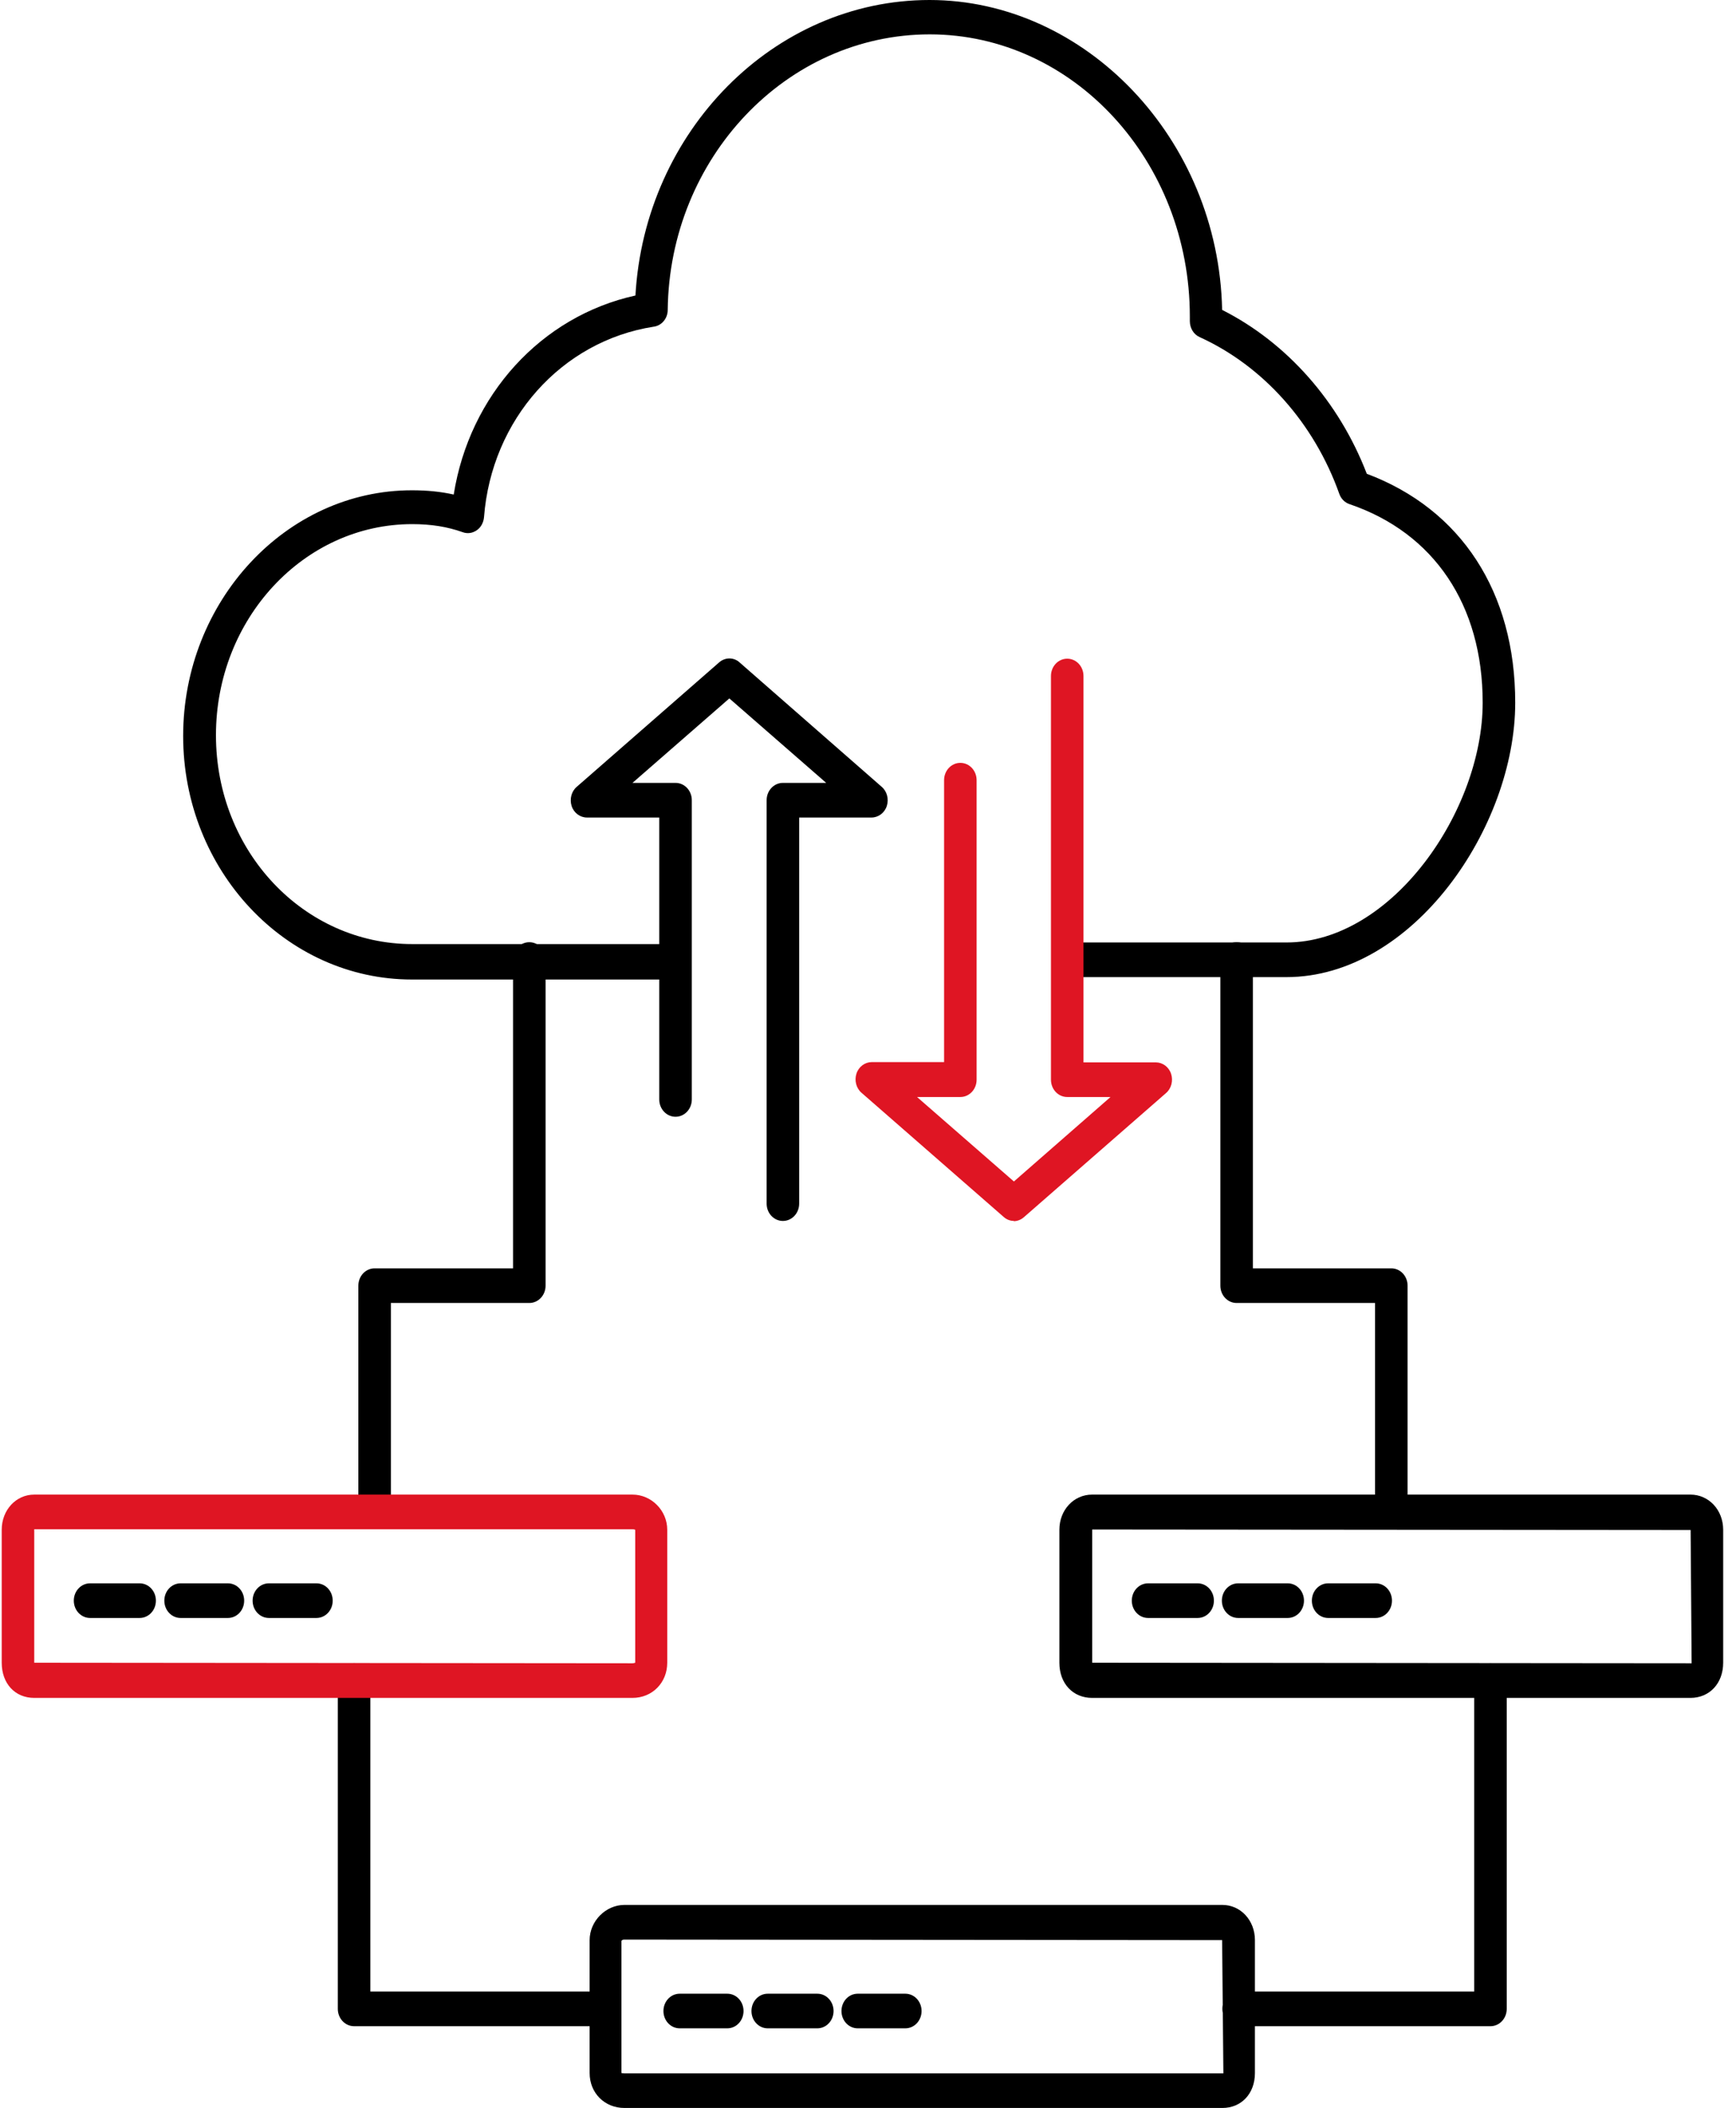
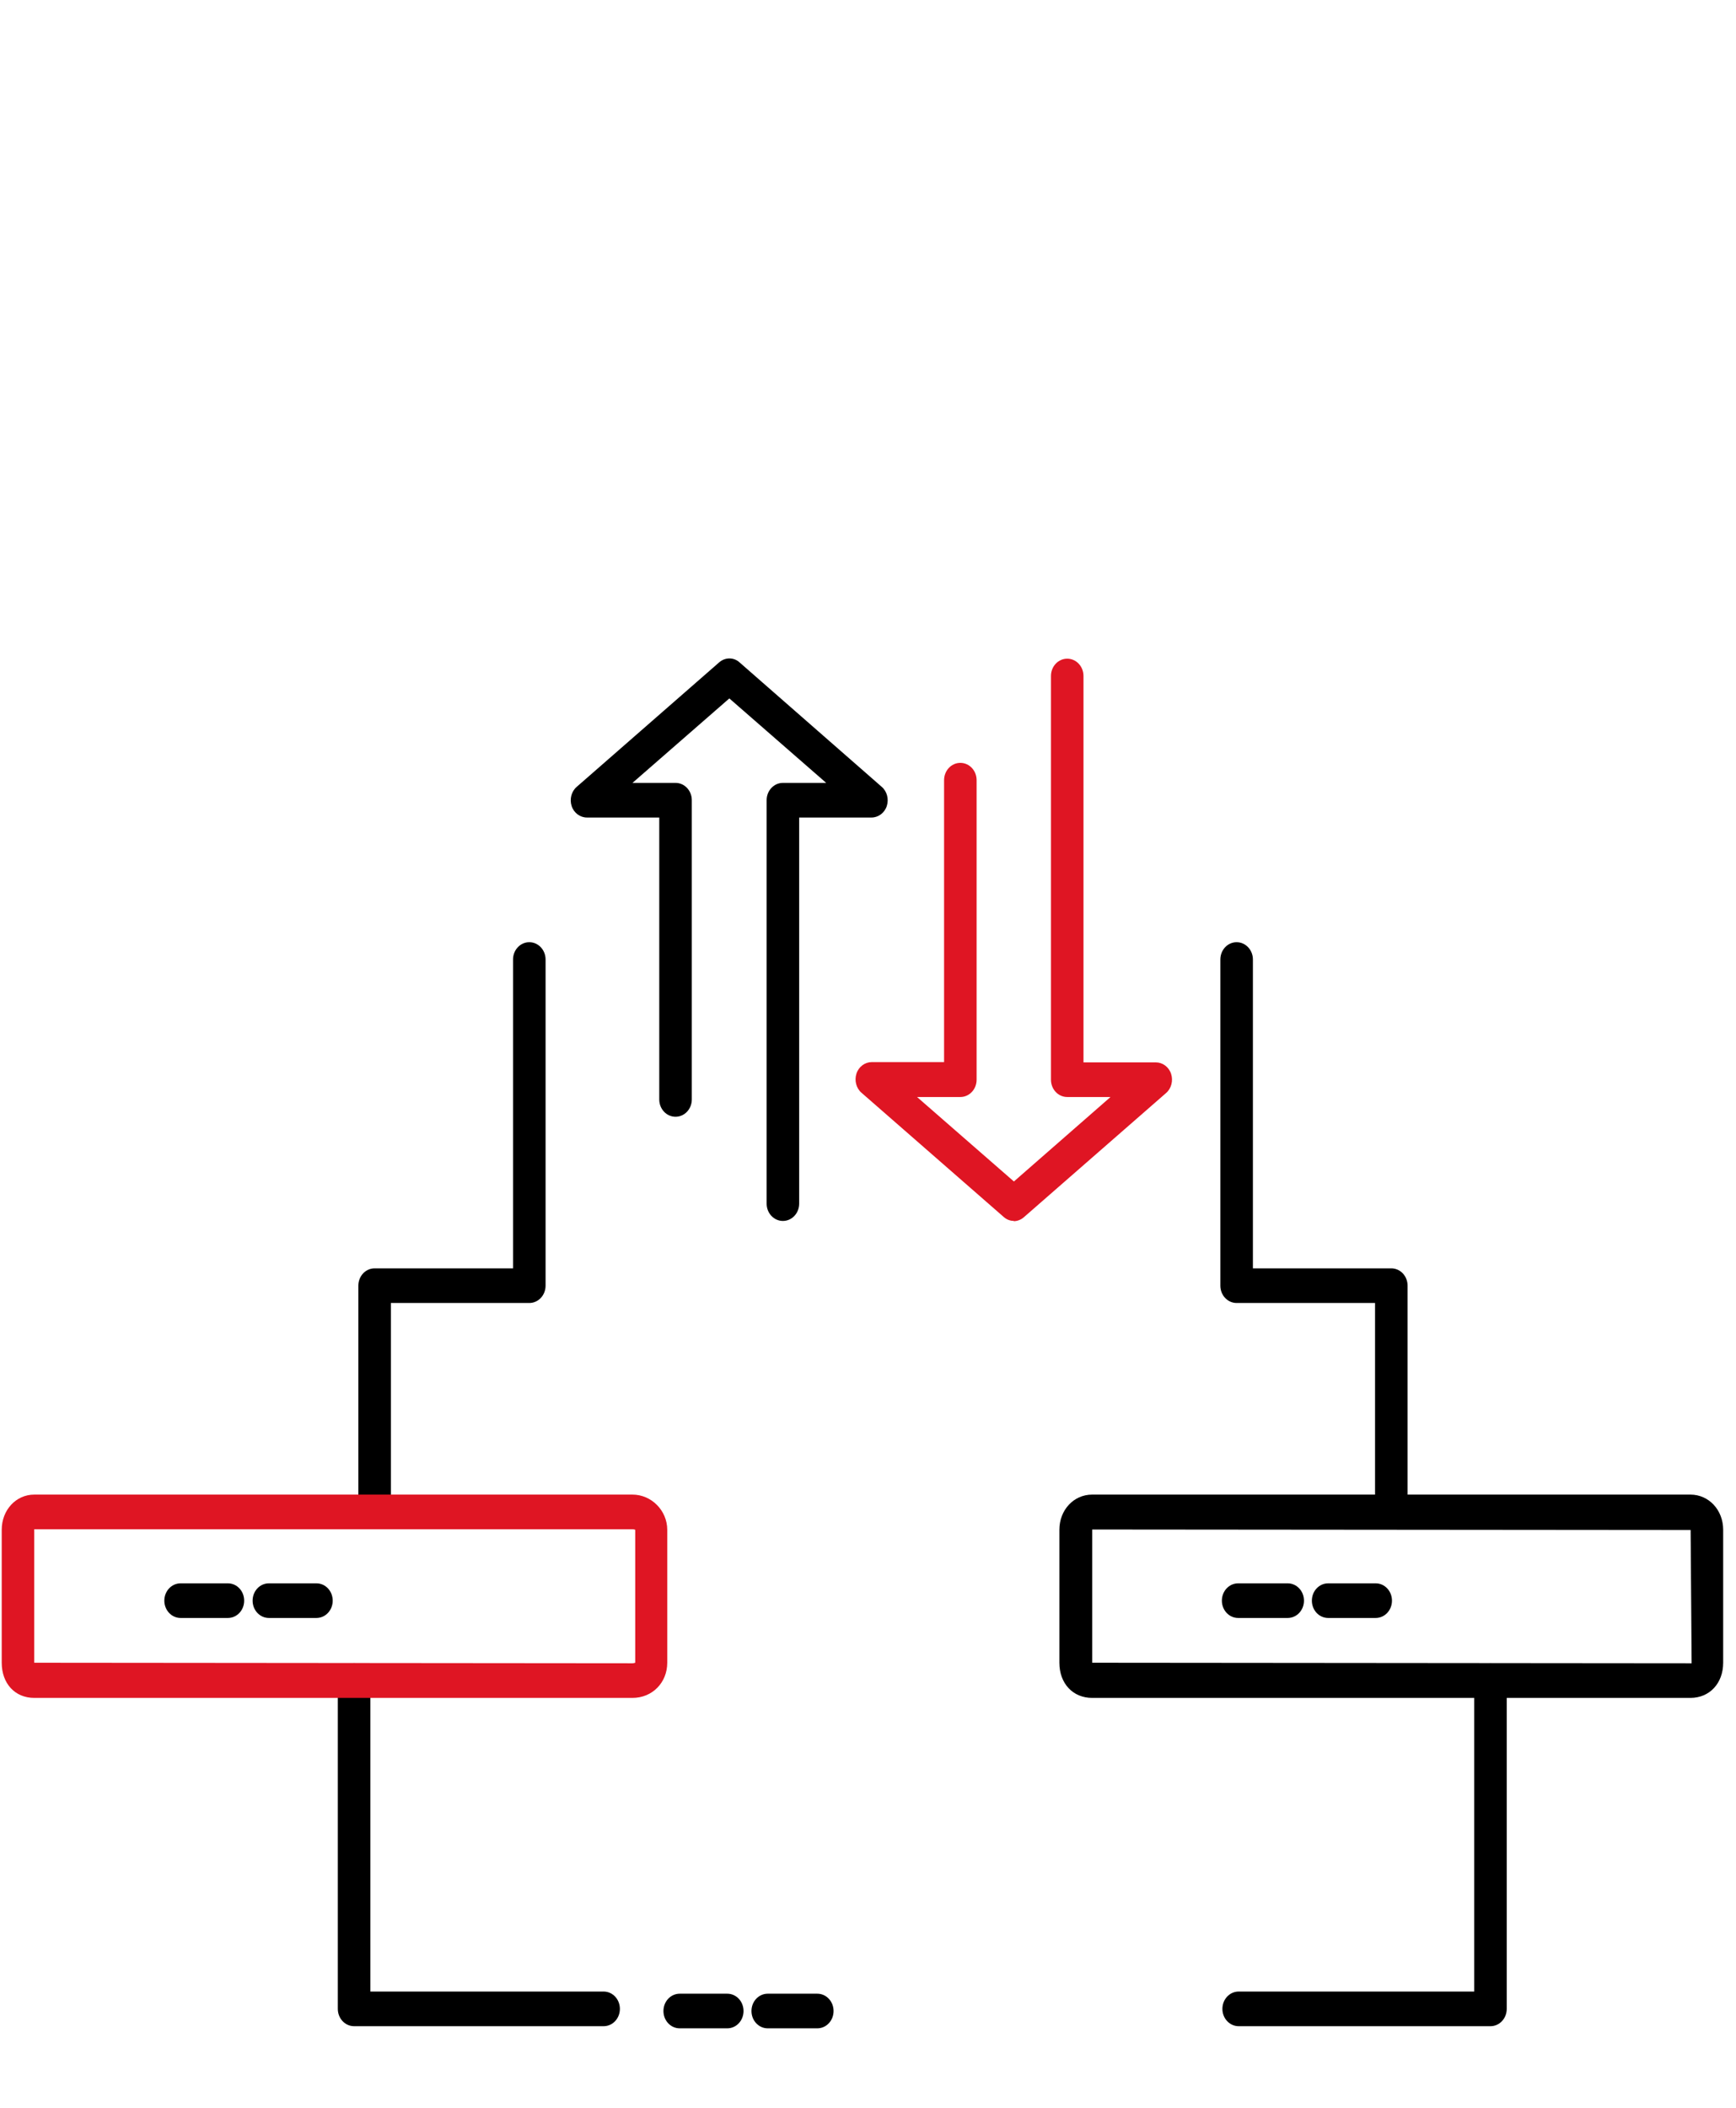
<svg xmlns="http://www.w3.org/2000/svg" width="103" height="125" viewBox="0 0 103 125" fill="none">
  <g clip-path="url(#clip0_111_2041)">
-     <path d="M39.974 58.084H24.44C16.956 58.084 10.867 51.605 10.867 43.642C10.867 35.678 16.956 29.073 24.44 29.073C25.331 29.073 26.148 29.152 26.92 29.326C27.856 23.433 32.103 18.756 37.702 17.523C38.251 7.79 45.914 0 55.151 0C64.388 0 72.303 8.216 72.511 18.376C76.357 20.32 79.446 23.812 81.094 28.094C86.693 30.195 89.901 35.109 89.901 41.667C89.901 49.03 83.842 57.941 76.328 57.941H63.601C63.066 57.941 62.636 57.483 62.636 56.914C62.636 56.346 63.066 55.887 63.601 55.887H76.328C82.594 55.887 87.97 48.066 87.97 41.667C87.97 35.884 85.089 31.602 80.07 29.895C79.788 29.8 79.565 29.579 79.461 29.279C77.976 25.107 74.961 21.71 71.174 19.988C70.818 19.83 70.595 19.451 70.595 19.04V18.771C70.595 9.544 63.675 2.038 55.166 2.038C46.657 2.038 39.721 9.37 39.617 18.376C39.617 18.882 39.261 19.309 38.786 19.372C33.306 20.225 29.163 24.886 28.717 30.669C28.688 30.985 28.539 31.27 28.287 31.444C28.034 31.617 27.737 31.665 27.44 31.554C26.549 31.238 25.599 31.08 24.455 31.08C18.04 31.08 12.813 36.689 12.813 43.594C12.813 50.499 18.04 55.982 24.455 55.982H39.989C40.523 55.982 40.954 56.44 40.954 57.009C40.954 57.578 40.523 58.036 39.989 58.036L39.974 58.084Z" fill="black" />
    <path d="M46.451 72.4C45.917 72.4 45.486 71.942 45.486 71.373V47.451C45.486 46.882 45.917 46.424 46.451 46.424H49.02L43.273 41.415L37.526 46.424H40.08C40.615 46.424 41.046 46.882 41.046 47.451V65.195C41.046 65.764 40.615 66.222 40.08 66.222C39.546 66.222 39.115 65.764 39.115 65.195V48.478H34.823C34.422 48.478 34.051 48.209 33.917 47.799C33.784 47.388 33.903 46.929 34.215 46.661L42.664 39.282C43.021 38.966 43.541 38.966 43.882 39.282L52.317 46.661C52.629 46.929 52.748 47.388 52.614 47.799C52.48 48.209 52.109 48.478 51.708 48.478H47.416V71.373C47.416 71.942 46.986 72.4 46.451 72.4Z" fill="black" />
-     <path d="M60.157 72.398C59.934 72.398 59.726 72.319 59.548 72.161L51.113 64.798C50.801 64.529 50.682 64.071 50.816 63.66C50.95 63.25 51.321 62.981 51.722 62.981H56.014V46.264C56.014 45.695 56.444 45.237 56.979 45.237C57.514 45.237 57.944 45.695 57.944 46.264V64.024C57.944 64.593 57.514 65.051 56.979 65.051H54.41L60.157 70.06L65.889 65.051H63.32C62.785 65.051 62.355 64.593 62.355 64.024V40.086C62.355 39.517 62.785 39.059 63.32 39.059C63.855 39.059 64.285 39.517 64.285 40.086V62.997H68.577C68.978 62.997 69.349 63.265 69.483 63.676C69.617 64.087 69.498 64.545 69.186 64.814L60.751 72.177C60.573 72.335 60.35 72.414 60.142 72.414L60.157 72.398Z" fill="#DF1523" />
+     <path d="M60.157 72.398C59.934 72.398 59.726 72.319 59.548 72.161L51.113 64.798C50.801 64.529 50.682 64.071 50.816 63.66C50.95 63.25 51.321 62.981 51.722 62.981H56.014V46.264C56.014 45.695 56.444 45.237 56.979 45.237C57.514 45.237 57.944 45.695 57.944 46.264V64.024C57.944 64.593 57.514 65.051 56.979 65.051H54.41L60.157 70.06L65.889 65.051H63.32C62.785 65.051 62.355 64.593 62.355 64.024V40.086C62.355 39.517 62.785 39.059 63.32 39.059C63.855 39.059 64.285 39.517 64.285 40.086V62.997H68.577C68.978 62.997 69.349 63.265 69.483 63.676C69.617 64.087 69.498 64.545 69.186 64.814L60.751 72.177C60.573 72.335 60.35 72.414 60.142 72.414L60.157 72.398" fill="#DF1523" />
    <path d="M100.293 100.683H64.801C63.657 100.683 62.855 99.83 62.855 98.597V90.713C62.855 89.543 63.702 88.627 64.801 88.627H100.293C101.392 88.627 102.239 89.543 102.239 90.713V98.597C102.239 99.814 101.437 100.683 100.293 100.683ZM64.801 90.681V98.597L100.293 98.629C100.353 98.629 100.367 98.629 100.367 98.629L100.308 90.728L64.801 90.697V90.681Z" fill="black" />
-     <path d="M71.058 95.943H68.118C67.583 95.943 67.152 95.485 67.152 94.916C67.152 94.347 67.583 93.889 68.118 93.889H71.058C71.593 93.889 72.023 94.347 72.023 94.916C72.023 95.485 71.593 95.943 71.058 95.943Z" fill="black" />
    <path d="M76.402 95.943H73.461C72.927 95.943 72.496 95.485 72.496 94.916C72.496 94.347 72.927 93.889 73.461 93.889H76.402C76.936 93.889 77.367 94.347 77.367 94.916C77.367 95.485 76.936 95.943 76.402 95.943Z" fill="black" />
    <path d="M81.623 95.943H78.801C78.267 95.943 77.836 95.485 77.836 94.916C77.836 94.347 78.267 93.889 78.801 93.889H81.623C82.157 93.889 82.588 94.347 82.588 94.916C82.588 95.485 82.157 95.943 81.623 95.943Z" fill="black" />
-     <path d="M72.526 124.999H37.049C35.875 124.999 34.984 124.114 34.984 122.929V115.045C34.984 113.923 35.935 112.959 37.049 112.959H72.526C73.61 112.959 74.457 113.875 74.457 115.045V122.929C74.457 124.146 73.655 124.999 72.526 124.999ZM36.9 122.929C36.9 122.929 36.959 122.945 37.034 122.945H72.511H72.585L72.511 115.045L37.019 115.013C36.93 115.013 36.885 115.076 36.87 115.092V122.929H36.9Z" fill="black" />
    <path d="M43.15 120.277H40.329C39.794 120.277 39.363 119.819 39.363 119.25C39.363 118.681 39.794 118.223 40.329 118.223H43.15C43.685 118.223 44.115 118.681 44.115 119.25C44.115 119.819 43.685 120.277 43.15 120.277Z" fill="black" />
    <path d="M48.492 120.277H45.551C45.017 120.277 44.586 119.819 44.586 119.25C44.586 118.681 45.017 118.223 45.551 118.223H48.492C49.026 118.223 49.457 118.681 49.457 119.25C49.457 119.819 49.026 120.277 48.492 120.277Z" fill="black" />
-     <path d="M53.713 120.277H50.891C50.356 120.277 49.926 119.819 49.926 119.25C49.926 118.681 50.356 118.223 50.891 118.223H53.713C54.247 118.223 54.678 118.681 54.678 119.25C54.678 119.819 54.247 120.277 53.713 120.277Z" fill="black" />
-     <path d="M8.285 95.943H5.344C4.81 95.943 4.379 95.485 4.379 94.916C4.379 94.347 4.81 93.889 5.344 93.889H8.285C8.819 93.889 9.25 94.347 9.25 94.916C9.25 95.485 8.819 95.943 8.285 95.943Z" fill="black" />
    <path d="M13.522 95.943H10.715C10.181 95.943 9.75 95.485 9.75 94.916C9.75 94.347 10.181 93.889 10.715 93.889H13.522C14.057 93.889 14.487 94.347 14.487 94.916C14.487 95.485 14.057 95.943 13.522 95.943Z" fill="black" />
    <path d="M18.775 95.943H15.954C15.419 95.943 14.988 95.485 14.988 94.916C14.988 94.347 15.419 93.889 15.954 93.889H18.775C19.31 93.889 19.74 94.347 19.74 94.916C19.74 95.485 19.31 95.943 18.775 95.943Z" fill="black" />
    <path d="M82.549 90.68C82.014 90.68 81.584 90.222 81.584 89.653V77.265H73.371C72.837 77.265 72.406 76.807 72.406 76.238V56.898C72.406 56.329 72.837 55.871 73.371 55.871C73.906 55.871 74.337 56.329 74.337 56.898V75.211H82.549C83.084 75.211 83.514 75.669 83.514 76.238V89.653C83.514 90.222 83.084 90.68 82.549 90.68Z" fill="black" />
    <path d="M22.227 90.68C21.692 90.68 21.262 90.222 21.262 89.653V76.238C21.262 75.669 21.692 75.211 22.227 75.211H30.439V56.898C30.439 56.329 30.87 55.871 31.404 55.871C31.939 55.871 32.37 56.329 32.37 56.898V76.238C32.37 76.807 31.939 77.265 31.404 77.265H23.192V89.653C23.192 90.222 22.762 90.68 22.227 90.68Z" fill="black" />
    <path d="M88.432 120.15H73.493C72.958 120.15 72.527 119.691 72.527 119.123C72.527 118.554 72.958 118.095 73.493 118.095H87.467V99.656C87.467 99.087 87.897 98.629 88.432 98.629C88.967 98.629 89.397 99.087 89.397 99.656V119.123C89.397 119.691 88.967 120.15 88.432 120.15Z" fill="black" />
    <path d="M35.814 120.15H21.008C20.474 120.15 20.043 119.691 20.043 119.123V99.656C20.043 99.087 20.474 98.629 21.008 98.629C21.543 98.629 21.974 99.087 21.974 99.656V118.095H35.814C36.349 118.095 36.779 118.554 36.779 119.123C36.779 119.691 36.349 120.15 35.814 120.15Z" fill="black" />
    <path d="M37.525 100.683H2.032C0.889 100.683 0.102 99.83 0.102 98.597V90.713C0.102 89.543 0.948 88.627 2.032 88.627H37.525C38.653 88.627 39.589 89.575 39.589 90.713V98.597C39.589 99.782 38.698 100.683 37.525 100.683ZM2.032 90.681V98.597L37.525 98.629C37.614 98.629 37.673 98.597 37.688 98.597V90.713C37.688 90.713 37.614 90.681 37.525 90.681H2.032Z" fill="#DF1523" />
  </g>
  <defs>
    <clipPath id="clip0_111_2041">
      <rect width="103" height="125" fill="white" />
    </clipPath>
  </defs>
</svg>